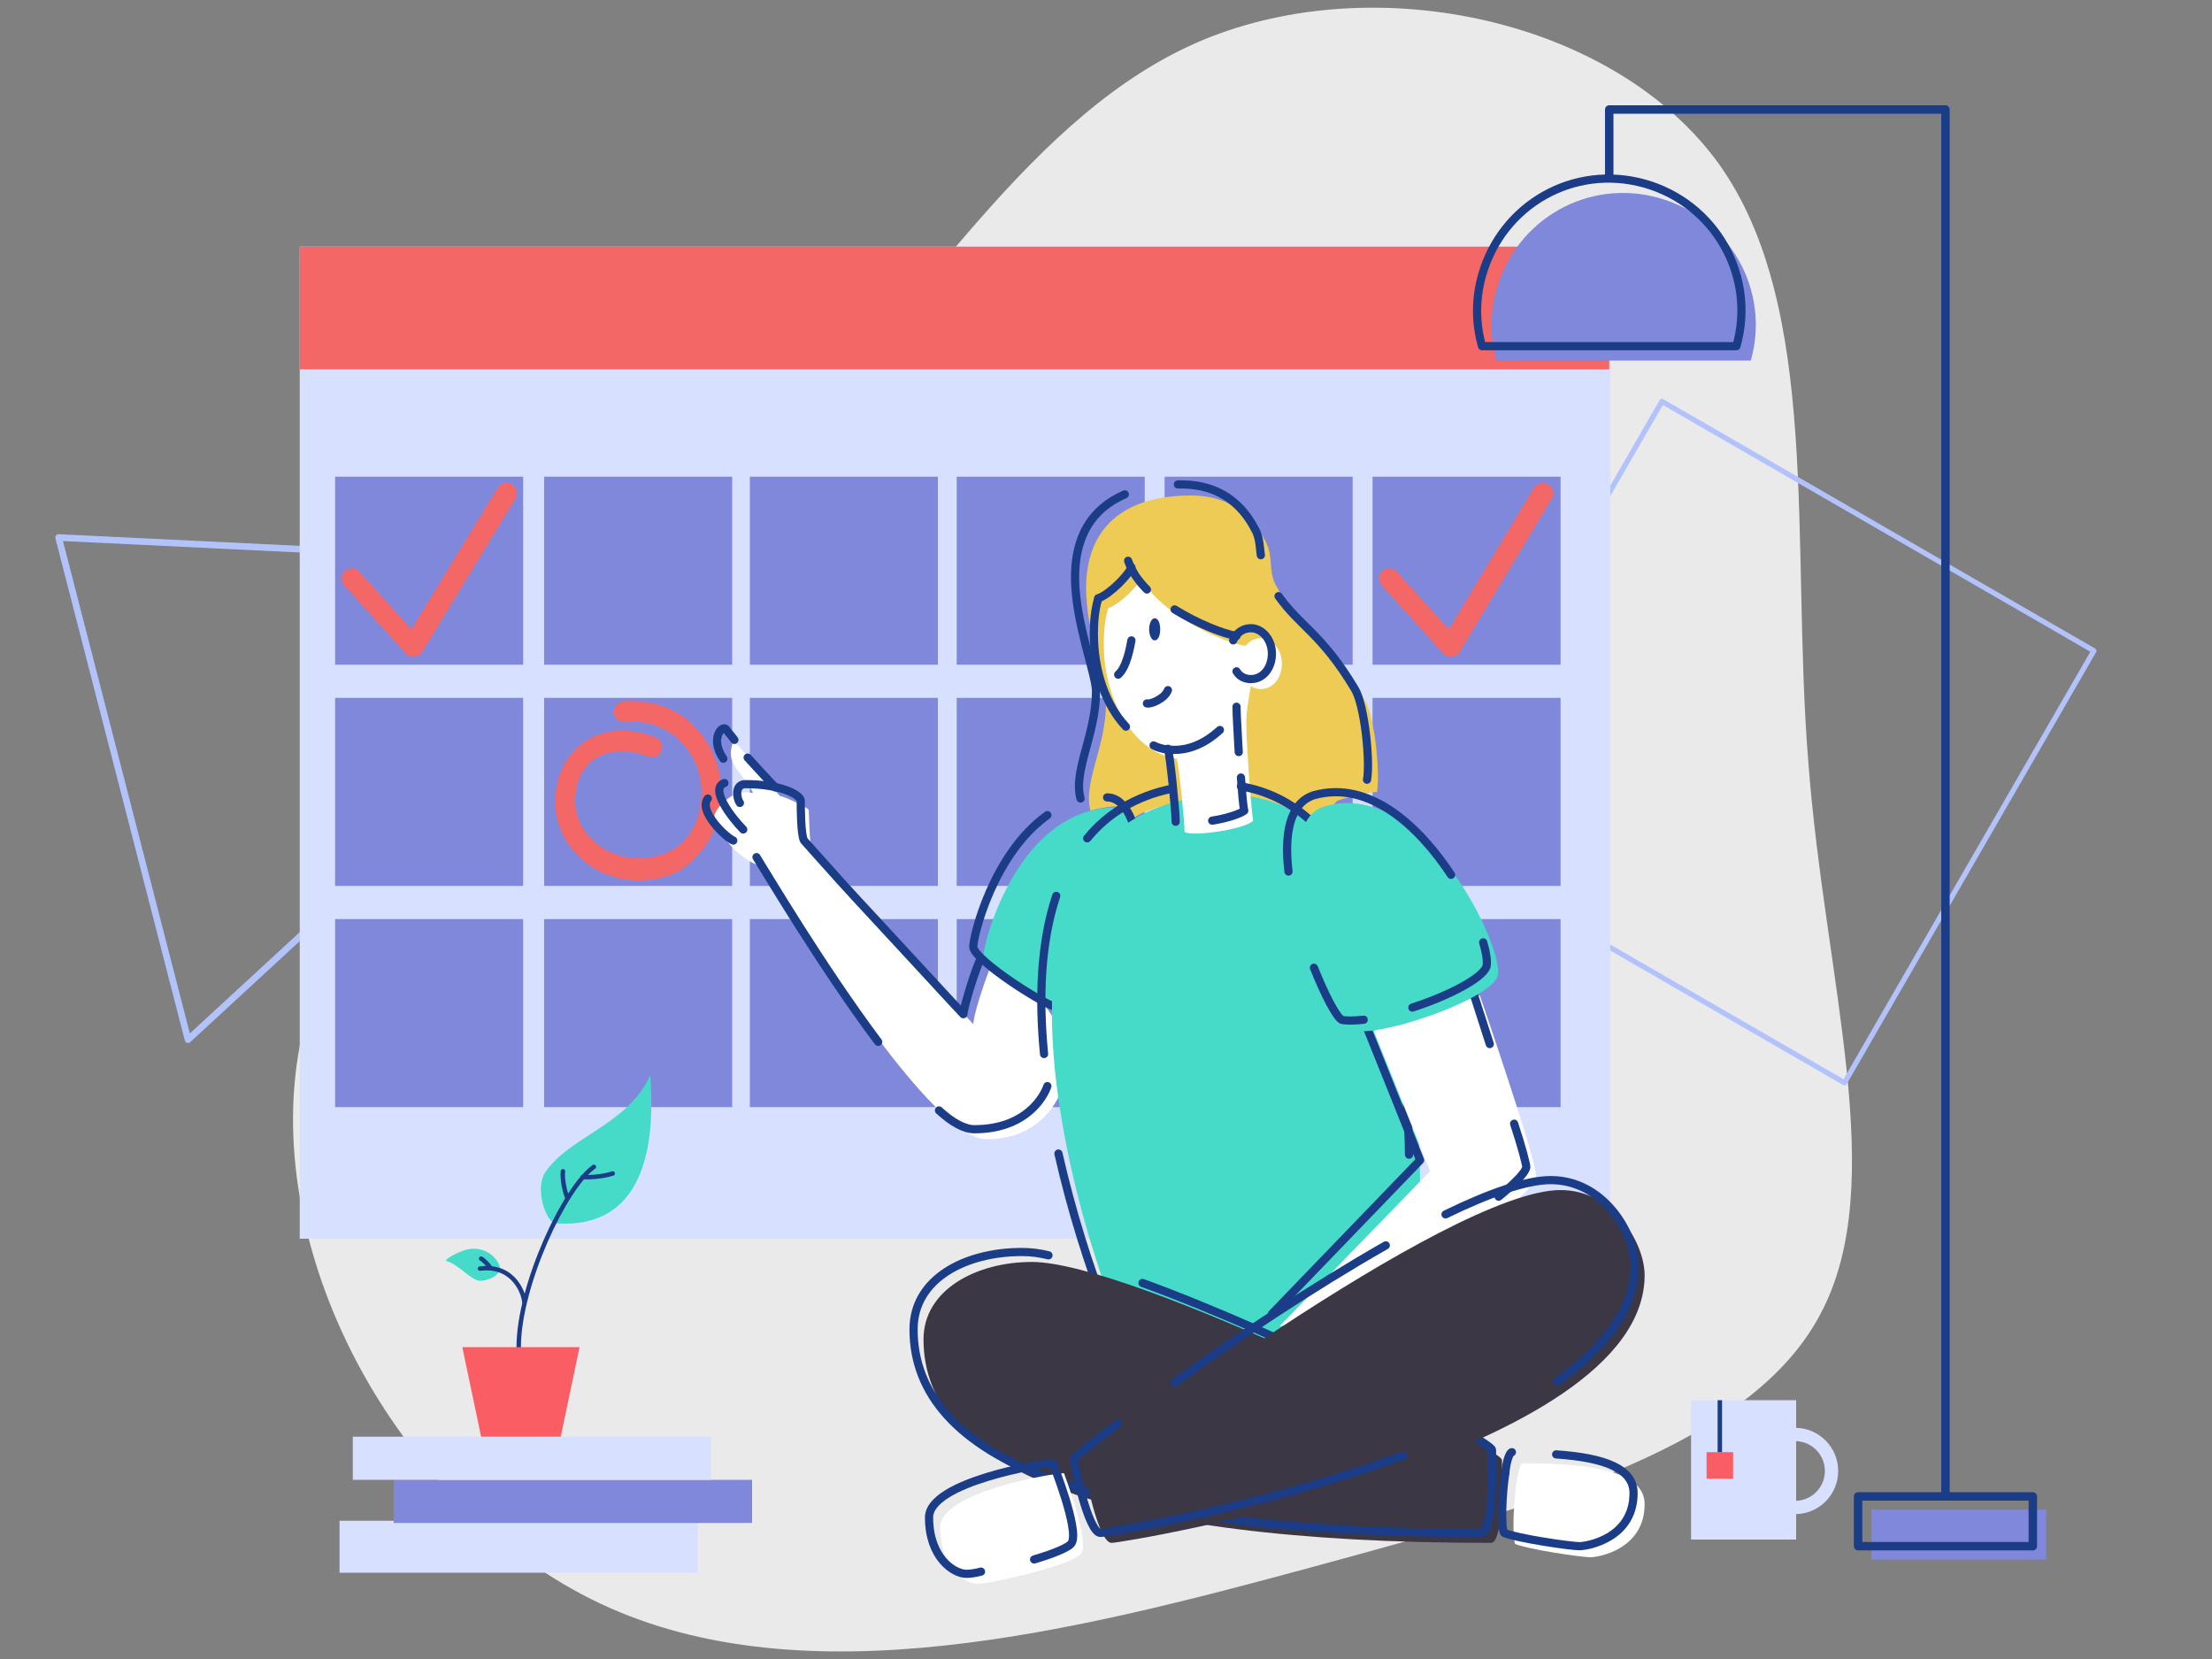
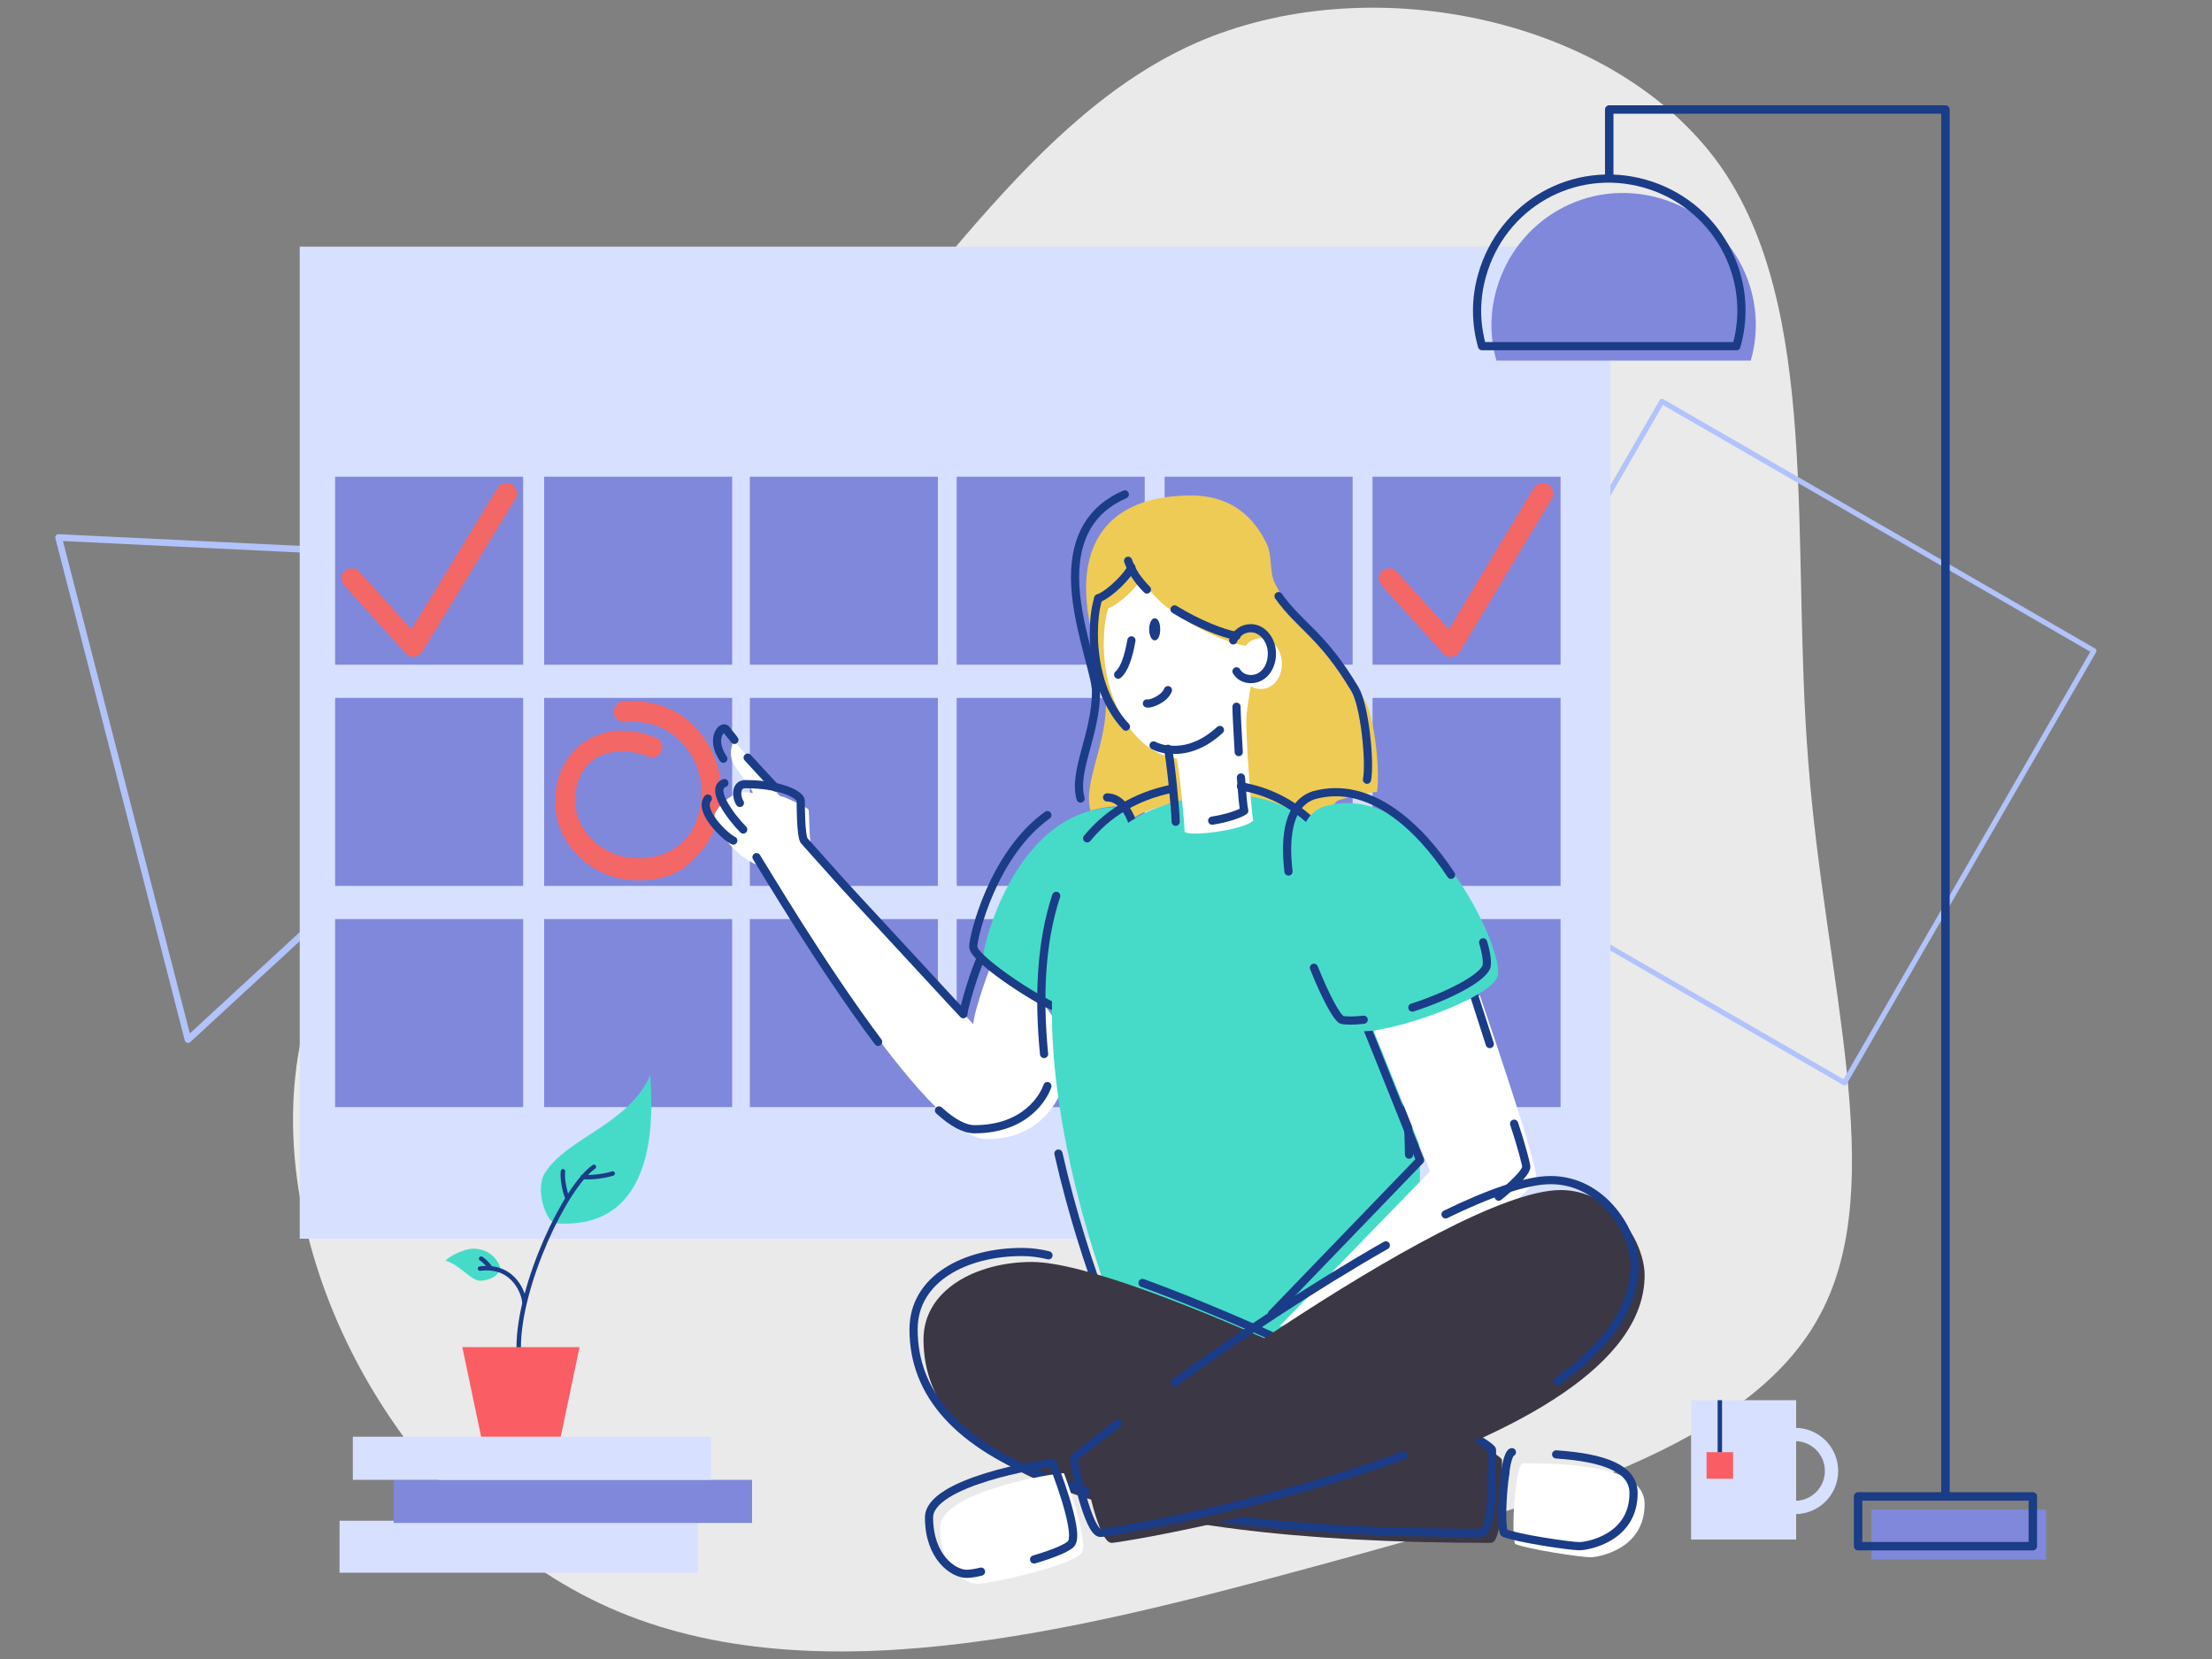
<svg xmlns="http://www.w3.org/2000/svg" version="1.1" id="Layer_1" x="0px" y="0px" viewBox="0 0 200 150" style="enable-background:new 0 0 200 150;" xml:space="preserve">
  <rect x="0" y="0" width="200" height="150" fill="#808080" stroke="none" />
  <style type="text/css">
	.st0{fill:#EAEAEA;}
	.st1{fill:none;stroke:#B2C3FB;stroke-width:0.471;stroke-linecap:round;stroke-linejoin:round;stroke-miterlimit:4;}
	.st2{fill:none;stroke:#B2C3FB;stroke-width:0.6;stroke-linecap:round;stroke-linejoin:round;}
	.st3{fill:#D7E0FF;}
	.st4{fill:#8088DC;}
	.st5{fill:#F46767;}
	.st6{fill:#FB5D64;}
	.st7{fill:#D7E0FF;stroke:#1B3C87;stroke-width:0.401;stroke-miterlimit:10;}
	.st8{fill:none;stroke:#D7E0FF;stroke-width:1.203;stroke-miterlimit:10;}
	.st9{fill:#46DBC9;}
	.st10{fill:#FFFFFF;}
	.st11{fill:none;stroke:#1B3C87;stroke-width:0.74;stroke-linecap:round;stroke-linejoin:round;}
	.st12{fill:#EECB55;}
	.st13{fill:#1B3C87;}
	.st14{fill:#3C3744;}
	.st15{fill:none;stroke:#1B3C87;stroke-width:0.764;stroke-linecap:round;stroke-linejoin:round;}
	.st16{fill:none;stroke:#1B3C87;stroke-width:0.401;stroke-linecap:round;stroke-linejoin:round;}
</style>
  <g id="Layer_2_1_">
    <g id="Layer_1-2">
      <path class="st0" d="M163.5,68.9c1.5,19.8,7.4,38.1,1.1,49.9c-6.2,11.8-24.6,17.1-46,22.9c-21.4,5.8-45.8,12-64.3,3.3    s-31.2-32.3-27-51.4S52.6,59.9,68,43.8s25.2-33.7,40.8-40.2c15.7-6.5,37.2-1.8,46.6,11.2C164.7,27.8,161.9,49.1,163.5,68.9" />
      <rect x="136" y="44.6" transform="matrix(0.5 -0.866 0.866 0.5 21.09 170.825)" class="st1" width="45.1" height="45.1" />
      <path class="st2" d="M63.2,51.4L5.3,48.6L17,94L63.2,51.4z" />
      <rect x="152.9" y="126.6" class="st3" width="9.5" height="12.6" />
      <rect x="27.1" y="22.3" class="st3" width="118.5" height="89.7" />
      <g>
        <g>
          <rect x="30.3" y="43.1" class="st4" width="17" height="17" />
          <rect x="49.2" y="43.1" class="st4" width="17" height="17" />
          <rect x="67.8" y="43.1" class="st4" width="17" height="17" />
          <rect x="86.5" y="43.1" class="st4" width="17" height="17" />
          <rect x="105.3" y="43.1" class="st4" width="17" height="17" />
          <rect x="124.1" y="43.1" class="st4" width="17" height="17" />
        </g>
        <g>
          <rect x="30.3" y="63.1" class="st4" width="17" height="17" />
          <rect x="49.2" y="63.1" class="st4" width="17" height="17" />
          <rect x="67.8" y="63.1" class="st4" width="17" height="17" />
          <rect x="86.5" y="63.1" class="st4" width="17" height="17" />
          <rect x="105.3" y="63.1" class="st4" width="17" height="17" />
          <rect x="124.1" y="63.1" class="st4" width="17" height="17" />
        </g>
        <g>
          <rect x="30.3" y="83.1" class="st4" width="17" height="17" />
          <rect x="49.2" y="83.1" class="st4" width="17" height="17" />
          <rect x="67.8" y="83.1" class="st4" width="17" height="17" />
          <rect x="86.5" y="83.1" class="st4" width="17" height="17" />
          <rect x="105.3" y="83.1" class="st4" width="17" height="17" />
          <rect x="124.1" y="83.1" class="st4" width="17" height="17" />
        </g>
      </g>
      <path class="st5" d="M131.2,59.4c-0.3,0-0.5-0.1-0.7-0.3l-5.6-6.2c-0.3-0.4-0.3-1,0.1-1.3s1-0.3,1.3,0.1l4.7,5.2l7.7-12.8    c0.3-0.4,0.8-0.6,1.3-0.3c0.4,0.3,0.6,0.8,0.3,1.3L132,58.9C131.9,59.2,131.6,59.3,131.2,59.4C131.3,59.4,131.3,59.4,131.2,59.4z" />
      <path class="st5" d="M37.4,59.4c-0.3,0-0.5-0.1-0.7-0.3l-5.6-6.2c-0.3-0.4-0.3-1,0.1-1.3s1-0.3,1.3,0.1l4.7,5.2L45,44.1    c0.3-0.4,0.8-0.6,1.3-0.3c0.4,0.3,0.6,0.8,0.3,1.3l-8.4,13.8C38,59.2,37.8,59.3,37.4,59.4C37.5,59.4,37.4,59.4,37.4,59.4z" />
      <path class="st5" d="M57.7,79.6c-4.1,0-7.5-3.2-7.5-7.1c0-2.3,0.9-4.2,2.6-5.4c1.8-1.2,4.1-1.4,6.5-0.4c0.5,0.2,0.7,0.7,0.5,1.2    s-0.7,0.7-1.2,0.5c-1.8-0.7-3.5-0.6-4.8,0.2c-1.2,0.8-1.8,2.2-1.8,3.8c0,2.8,2.6,5.2,5.7,5.2c3.3,0,5.4-2,5.7-5.3    c0.2-2-0.5-3.9-1.9-5.3c-1.3-1.3-3-1.9-5-1.7c-0.5,0-1-0.4-1-0.9s0.4-1,0.9-1c3.2-0.2,5.3,1.1,6.4,2.3c1.7,1.7,2.6,4.2,2.4,6.7    c-0.2,2.1-1,3.9-2.4,5.2C61.6,79,59.8,79.6,57.7,79.6z" />
-       <rect x="27.1" y="22.3" class="st5" width="118.4" height="11.1" />
      <rect x="154.3" y="131.3" class="st6" width="2.4" height="2.4" />
      <path class="st7" d="M155.5,131.3v-4.7" />
      <circle class="st8" cx="162.3" cy="133" r="3.3" />
      <path class="st9" d="M45.2,114.6c0-0.3-0.7-1.7-2.4-1.7c-1,0-2.5,0.9-2.5,1.1c1.2,0.3,2.3,1.8,3.1,1.8    C44.1,115.8,45.2,115.4,45.2,114.6" />
      <rect x="169.2" y="136.5" class="st4" width="15.8" height="4.5" />
      <path class="st4" d="M158.3,32.6c1.8-6.3-1.9-12.9-8.3-14.7s-12.9,1.9-14.7,8.3c-0.6,2.1-0.6,4.3,0,6.4H158.3z" />
      <path class="st10" d="M96.6,96c0,1.5-1.3,7-7.4,7c-5.5,0-19.5-23.6-19.9-24.6c-1.5-0.1-4-2-4.7-4.6c-0.1-0.4,1.5-2.6,3.4-2.1    c0.4,0.1-1.4-2.1-1.6-2.5c-0.6-0.9-0.2-2.1,0-2.1c0.3,0,3.9,4.9,4.2,4.9c0.3,0,2.4,1,2.5,1.2s0,3.2,0.4,3.7S88,92.6,88,92.6    c0.1-1.4,1.6-5.4,1.8-5.8S96.6,91.4,96.6,96" />
      <path class="st11" d="M66.9,72.6c-0.3-0.4-0.5-1.7,0.5-1.7c3.3,0,5,1,5,1.5s0,3.1,0.3,3.6c0.1,0.1,1.5,1.7,3.4,3.8    c0.9,1,2.3,2.5,2.3,2.5c3.9,4.2,8.3,9,8.7,9.4c0.1-0.9,1.1-4.1,1.6-5.1" />
      <path class="st11" d="M79.4,94.2c-5.1-6.8-10.3-15.6-11-16.7" />
      <path class="st11" d="M94.7,98.2c-0.3,0.9-1.9,3.9-6.6,3.9c-0.9,0-2-0.6-3.2-1.7" />
      <path class="st12" d="M100,62.8c-0.3-2-1.8-6.1-1.8-9.6c0-5.4,3.3-8.4,9.5-8.4c4.4,0,6.1,2.9,6.8,4.3c0.6,1.2,0.2,2.5,0.8,3.7    c2.5,4.9,4.5,4.4,8.1,10.5c0.9,1.5,1.4,6.6,1.1,8.3c-1.5,0.1-3.6,0.8-3.6,0.8c-0.8,0.8-1.2,1.9-1.2,3c-0.7-0.6-4.5-3.6-8.9-3.6    c-1.2,0-6.8,1-8.2,2.1c-0.3-0.4-1.4-1-1.9-1c-0.8,0.1-1.5,0.2-2.1,0.4c-0.7-2.5,1.4-5.8,1.4-9.7C100,63.3,100,63,100,62.8" />
      <path class="st9" d="M101,73c-9,0-12.1,12.3-12.1,13.5s6.9,5.6,7.9,5.6s6.8-14.3,6.8-15.3S102.8,73,101,73" />
      <path class="st11" d="M94.7,73.7C89.8,77.2,88,84.6,88,85.6c0,1.2,6.9,5.6,7.9,5.6s6.8-14.3,6.8-15.3s-0.8-3.8-2.6-3.8" />
      <path class="st9" d="M110,71.9c22-1.5,18.9,45.6,17.2,47.4c-1.7,1.9-20.8,7.4-23.1,6.2C101.9,124.4,81.8,73.8,110,71.9" />
      <path class="st10" d="M113.1,62c0,0-0.4,2.2-0.4,2.9c-0.1,1.2,0.4,8.1,0.6,9.3c-0.7,0.8-5.7,1.5-6.2,1c0-1-0.5-5.9-0.7-6.6    c-3.7-0.5-6.6-5-6.6-10.4c0-1.1,0.1-2.2,0.4-3.2c1.1-0.4,2.8-2.1,3-2.8l-0.3-0.6c1.1,3.4,7.4,6.5,9.8,6.8l-0.3,0.4    c0.3-0.7,0.9-1.1,1.6-1.1c1,0,1.9,1,1.9,2.3s-0.8,2.3-1.9,2.3c-0.5,0-1-0.2-1.3-0.7" />
      <path class="st11" d="M101.8,65.7c-1.8-1.9-2.9-5-2.9-8.4c0-1.1,0.1-2.2,0.4-3.2" />
      <path class="st11" d="M110.3,66c-1.2,1.1-2.6,1.8-4.1,1.8c-0.7,0-1.3-0.1-1.9-0.4" />
      <path class="st11" d="M111.5,57.9c0.3-0.7,0.9-1.1,1.6-1.1c1,0,1.9,1,1.9,2.3s-0.8,2.3-1.9,2.3c-0.5,0-1-0.2-1.3-0.7" />
      <path class="st11" d="M106.2,55.1c2.1,1.3,4.4,2.2,5.6,2.4" />
      <path class="st11" d="M102,50.7c0.3,0.9,0.9,1.8,1.7,2.6" />
      <path class="st11" d="M102.3,51.3c-0.2,0.6-1.9,2.4-3,2.8" />
      <path class="st11" d="M115.6,53.9c2,2.8,3.9,3.4,6.9,8.4c0.9,1.5,1.4,6.6,1.1,8.2" />
-       <path class="st11" d="M106.5,43.8h0.3c4.4,0,6.1,2.9,6.8,4.3c0.3,0.7,0.3,1.4,0.4,2.1" />
      <path class="st11" d="M97.7,72.2c-0.7-2.5,1.4-5.8,1.4-9.7c0-1.5-1.9-6.3-1.9-10.3c0-3.7,1.5-6.2,4.5-7.5" />
      <path class="st11" d="M112,68c-0.1-1.8-0.2-3.5-0.2-4.1" />
      <path class="st11" d="M109.6,74.2c1.3-0.2,2.5-0.6,2.9-0.9c-0.1-0.4-0.2-1.6-0.3-3" />
      <path class="st11" d="M105.6,67.7c0.2,0.7,0.7,5.6,0.7,6.6" />
      <path class="st11" d="M98.3,75.8c1.8-2.2,4.3-3.8,7.7-4.5" />
      <path class="st11" d="M94.4,95.3c-0.5-5.1-0.3-10.1,1.1-14.3" />
      <path class="st11" d="M127.3,110.7c-0.2,4.3-0.7,7.2-1.1,7.7c-1.7,1.8-20.8,7.4-23.1,6.2c-1-0.5-5-9.7-7.4-20.3" />
      <path class="st11" d="M124.3,83.9c2.2,6.4,3,14,3.1,20.5" />
      <path class="st11" d="M112.2,71.1c2.4,0.4,4.6,1.5,6.4,3.2" />
      <path class="st13" d="M104.9,56.9c0,0.6-0.2,1-0.5,1s-0.5-0.5-0.5-1s0.2-1,0.5-1S104.9,56.3,104.9,56.9" />
      <path class="st11" d="M102.3,57.9c-0.1,0.5-0.4,2.4-1.2,3.1" />
      <path class="st11" d="M103.7,63.6c0.3,0.1,1.6-0.4,1.9-1.2" />
      <path class="st10" d="M133.8,90c0,0,5.1,14.8,5.1,16.4c0,1.7-15.4,12.8-15.4,12.8l-7.8,0.7l13.6-14l-5.1-12.7L133.8,90z" />
      <path class="st11" d="M123.3,92.2c0.3,0.7,5.1,12.7,5.1,12.7L115,118.8" />
      <path class="st11" d="M136.9,101.6c0.7,2.1,1.1,3.7,1.1,3.9c0,0.7-2.5,2.7-2.5,2.7" />
      <path class="st11" d="M132.9,88.8c0,0,0.8,2.5,1.8,5.6" />
      <path class="st9" d="M119.8,72.9c9.1-2.6,16.4,13.2,15.6,15.4c-0.8,2.2-11.3,5.7-13.1,4.8C120.5,92.2,113.9,74.6,119.8,72.9" />
      <path class="st11" d="M123.3,92.2c-0.9,0.1-1.7,0.1-2,0c-0.5-0.3-1.5-2.2-2.5-4.7" />
      <path class="st11" d="M134.1,85.2c0.3,1,0.4,1.8,0.3,2.2c-0.4,1.1-3.6,2.7-6.7,3.7" />
      <path class="st11" d="M116.5,78.8c-0.4-3.4,0.1-6.2,2.3-6.9c5-1.4,9.5,2.8,12.4,7.2" />
      <path class="st14" d="M93.3,114.1c9.1,0,42.5,16.8,42.5,17.9c0,1,0.2,7.5-1,7.5c-35.4,0-51.3-6.8-51.3-18.4    C83.5,116.6,88.3,114.1,93.3,114.1" />
      <path class="st10" d="M137.7,132.3c-0.7,0-1.1,6.5-0.7,7.3c1.2,0.5,6,1.2,6.8,1.2c0.7,0,4.9-0.7,4.9-4.8    C148.7,133.2,144.5,132.3,137.7,132.3" />
      <path class="st11" d="M103.3,116c13.2,4.8,31.6,14.3,31.6,15.1c0,1.1,0.2,7.5-1,7.5c-35.4,0-51.3-6.8-51.3-18.4c0-4.6,4.7-7,9.8-7    c0.8,0,1.6,0.1,2.4,0.3" />
      <path class="st11" d="M136.7,131.3c-0.2,0-0.5,0.8-0.6,1.9" />
      <path class="st11" d="M136.1,133.2c-0.3,2-0.4,4.9-0.1,5.4c1.2,0.5,6,1.2,6.8,1.2c0.7,0,4.9-0.7,4.9-4.8c0-2.2-2.6-3.2-7-3.5" />
      <path class="st11" d="M66.4,66.9c-0.2-0.3-0.5-0.6-0.7-0.9c-0.3-0.6-1.6,0.7-0.3,2.6" />
      <path class="st11" d="M70.1,71.2c-0.3-0.3-1.4-1.5-2.5-2.7" />
      <path class="st11" d="M65.5,70.8c-1.4,0.5,0.7,3.2,1.7,4.2" />
      <path class="st11" d="M64,72.2c-0.9,1.1,1.6,3.5,2.3,3.8" />
      <path class="st14" d="M141.1,107.6c4.8,0,7.6,4.8,7.6,7.7c0,16.3-47,24.2-48.2,24.2s-2.4-6.2-2.4-6.7S131,107.6,141.1,107.6" />
      <path class="st11" d="M106.2,125c5.4-3.9,12.6-8.7,19.1-12.4" />
      <path class="st11" d="M126.9,131.6c-12.8,4.7-26.8,7-27.4,7c-1.1,0-2.4-6.2-2.4-6.7c0-0.1,1.5-1.3,4-3.2" />
      <path class="st11" d="M130.7,109.8c3.9-1.9,7.3-3.1,9.5-3.1c4.8,0,7.6,4.8,7.6,7.7c0,4-2.8,7.5-7,10.5" />
      <path class="st10" d="M96.2,133.2c-1,0-11.2,1.7-11.2,4.9c0,3.6,2.2,5.1,3.4,5.1c1.2,0,8.7-1.7,9.4-2.8S96.2,133.2,96.2,133.2" />
      <path class="st11" d="M93.5,141c1.7-0.5,3.2-1.1,3.4-1.5c0.7-1.2-1.7-7.2-1.7-7.2c-1,0-11.2,1.7-11.2,4.9c0,3.6,2.2,5.1,3.4,5.1    c0.4,0,0.9-0.1,1.3-0.2" />
      <path class="st11" d="M157,31.3c1.8-6.3-1.9-12.9-8.3-14.7s-12.9,1.9-14.7,8.3c-0.6,2.1-0.6,4.3,0,6.4C134,31.3,157,31.3,157,31.3    z" />
      <rect x="168" y="135.3" class="st15" width="15.8" height="4.5" />
      <path class="st15" d="M175.9,135.3V9.9h-30.4v6.2" />
      <rect x="30.7" y="137.5" class="st3" width="32.4" height="4.7" />
      <rect x="35.6" y="133.8" class="st4" width="32.4" height="3.9" />
      <rect x="31.9" y="129.9" class="st3" width="32.4" height="3.9" />
      <path class="st9" d="M50.2,110.6c-0.8-0.1-1.9-3.1-0.9-4.6c2.1-3.2,7.5-4.3,9.5-8.8C58.8,98.7,60.4,111.4,50.2,110.6" />
      <path class="st16" d="M46.9,121.8c0-5.6,4.2-14.5,6.8-16.3" />
      <path class="st16" d="M51.3,108.3c-0.2-0.4-0.5-1.7-0.4-2.4" />
      <path class="st16" d="M52.7,106.4c0.3,0.1,1.8,0,2.7-0.3" />
      <path class="st16" d="M47.4,117.7c0-0.5-0.8-3.4-4-3" />
      <path class="st16" d="M44.3,114.6c-0.1-0.2-0.6-0.7-0.8-0.8" />
      <path class="st6" d="M50.7,129.9l1.7-8.1H41.8l1.7,8.1H50.7z" />
    </g>
  </g>
</svg>